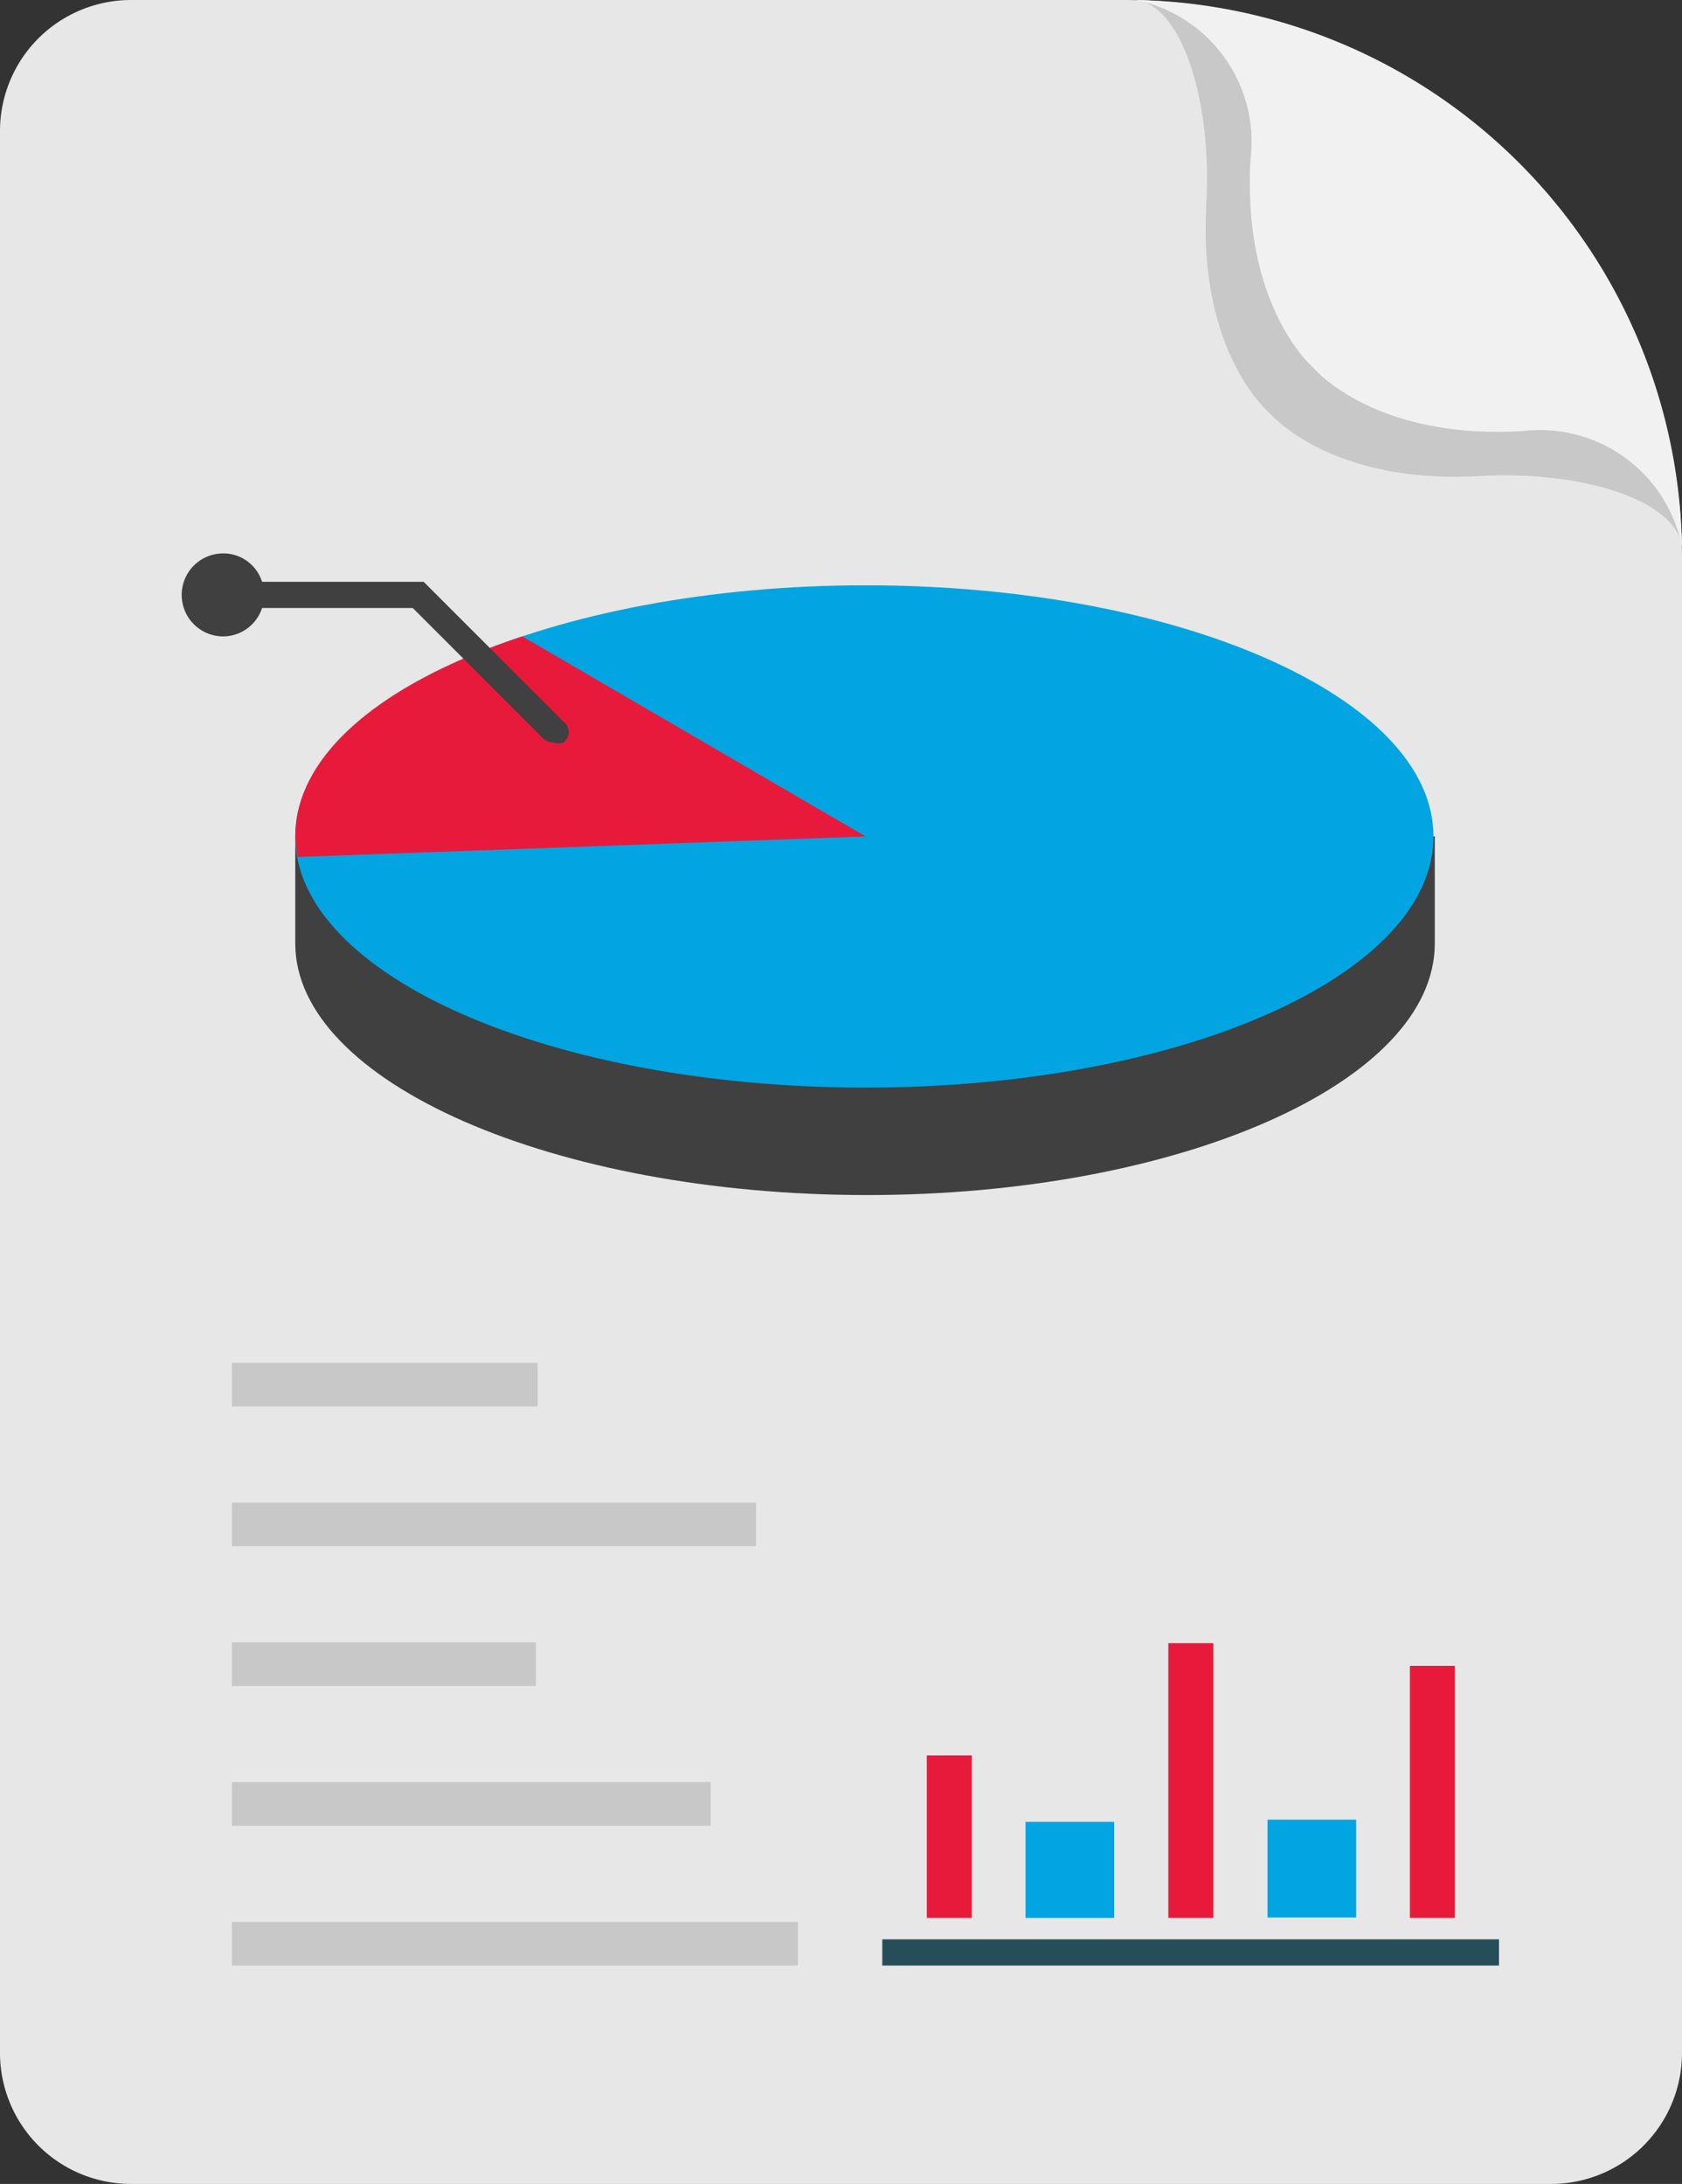
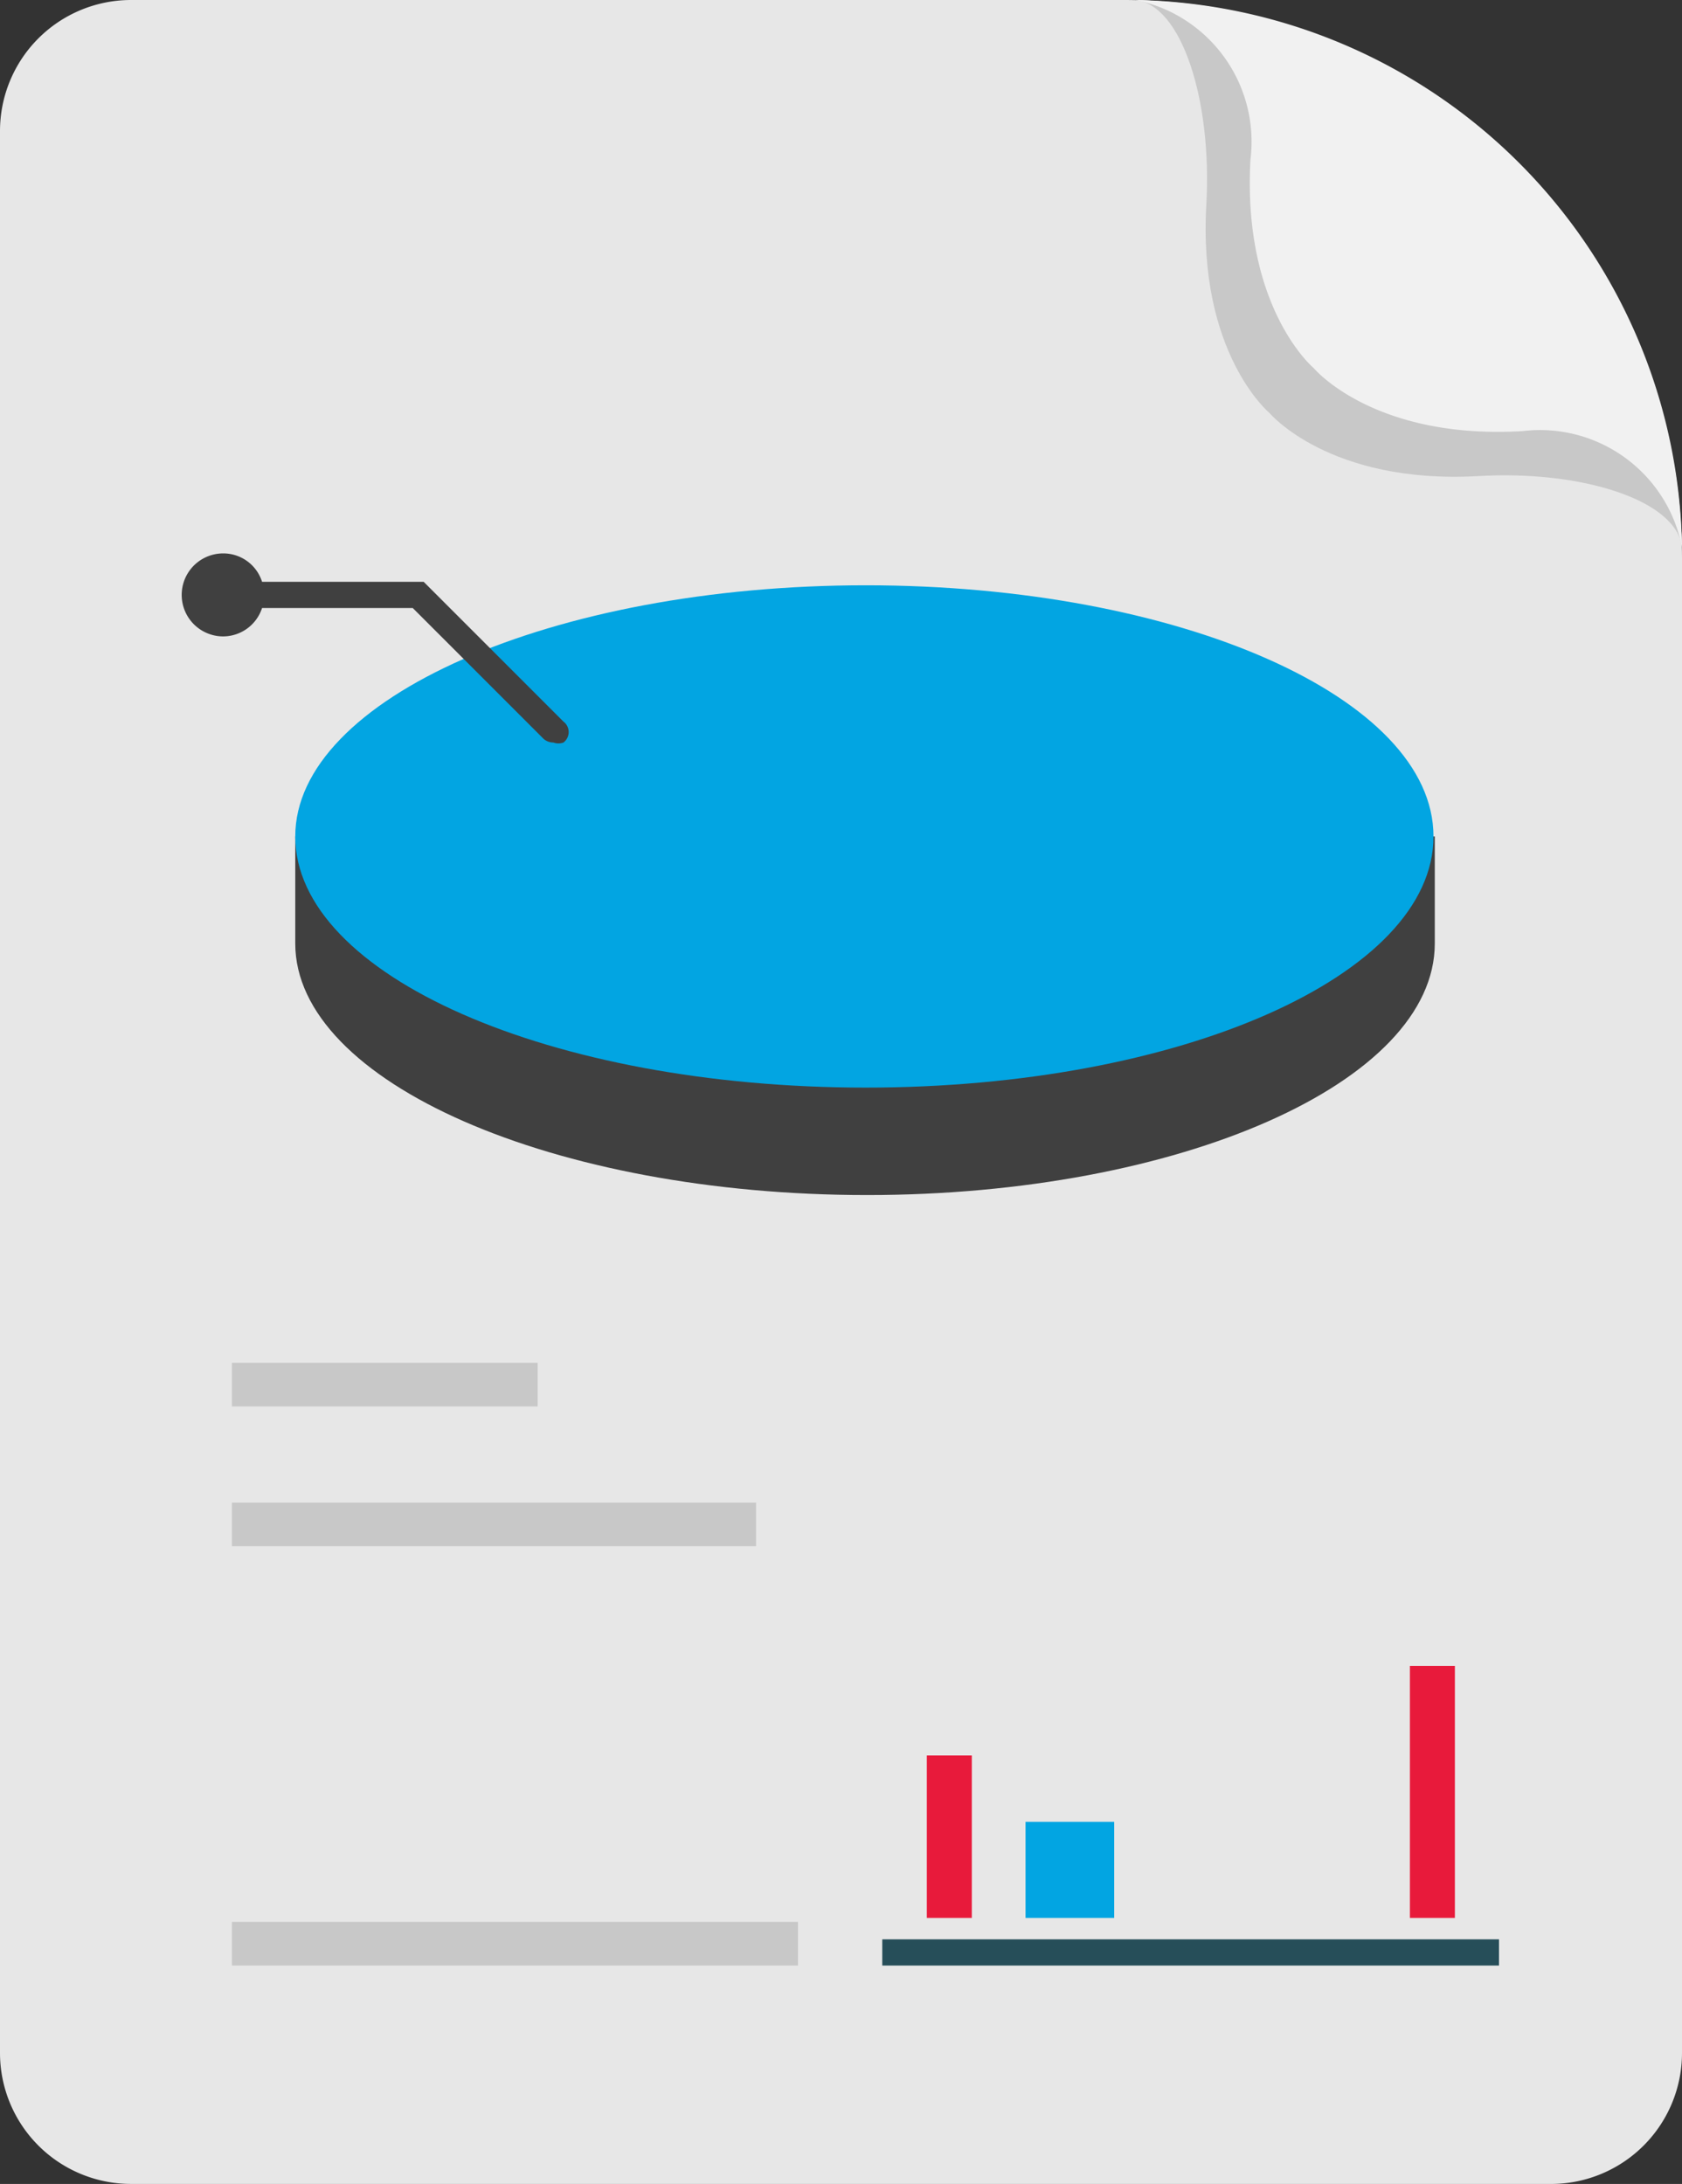
<svg xmlns="http://www.w3.org/2000/svg" viewBox="0 0 38.51 50">
  <rect x="0" y="0" width="38.51" height="50" fill="#333333" stroke="none" />
  <defs>
    <style>.cls-1{fill:#e7e7e7;}.cls-2{fill:#c8c8c8;}.cls-3{fill:#f1f1f1;}.cls-4{fill:#264e59;}.cls-5{fill:#e81a3b;}.cls-6{fill:#02a5e2;}.cls-7{fill:#404040;}</style>
  </defs>
  <g id="Layer_2" data-name="Layer 2">
    <g id="Elegant_Series" data-name="Elegant Series">
      <path class="cls-1" d="M3,50A3,3,0,0,1,0,47V3A3,3,0,0,1,3,0H25.74A12.79,12.79,0,0,1,38.51,12.77V47a3,3,0,0,1-2.95,3Z" />
      <path class="cls-2" d="M27.62,4.67c-.2,3.41,1.44,4.78,1.44,4.78s1.37,1.64,4.78,1.45c2.37-.14,4.55.55,4.67,1.63-.06-3.33-2.39-5.43-4.75-7.78S29.31.06,26,0C27.06.12,27.75,2.3,27.62,4.67Z" />
      <path class="cls-3" d="M28.63,3.65c-.19,3.41,1.45,4.78,1.45,4.78s1.37,1.64,4.78,1.44a3.31,3.31,0,0,1,3.65,2.66A12.74,12.74,0,0,0,26,0,3.31,3.31,0,0,1,28.63,3.65Z" />
      <rect class="cls-4" x="20.2" y="44.4" width="14.12" height="0.6" />
      <rect class="cls-5" x="21.22" y="40.19" width="1.03" height="3.72" />
      <rect class="cls-6" x="23.48" y="41.71" width="2.03" height="2.2" />
-       <rect class="cls-5" x="26.75" y="37.62" width="1.03" height="6.29" />
-       <rect class="cls-6" x="29.02" y="41.66" width="2.03" height="2.24" />
      <rect class="cls-5" x="32.28" y="38.14" width="1.03" height="5.77" />
      <rect class="cls-2" x="5.31" y="31.2" width="7" height="1" />
      <rect class="cls-2" x="5.31" y="34.4" width="12" height="1" />
-       <rect class="cls-2" x="5.31" y="37.6" width="6.96" height="1" />
-       <rect class="cls-2" x="5.31" y="40.8" width="10.96" height="1" />
      <rect class="cls-2" x="5.31" y="44" width="12.96" height="1" />
      <path class="cls-7" d="M8,19.15c2.1-1.95,6.58-3.3,11.8-3.3s9.7,1.35,11.79,3.3h1.26V21.6c0,3.18-5.84,5.76-13,5.76S6.76,24.78,6.76,21.6V19.15Z" />
      <path class="cls-6" d="M6.76,19.15c0,3.18,5.85,5.75,13.06,5.75s13-2.57,13-5.75S27,13.4,19.82,13.4,6.76,16,6.76,19.15Z" />
-       <path class="cls-5" d="M19.82,19.15l-13,.47a2.42,2.42,0,0,1-.06-.47c0-1.88,2-3.53,5.2-4.58Z" />
      <path class="cls-7" d="M12.9,16.52l-3.2-3.2H6a.93.93,0,0,0-.89-.65.95.95,0,1,0,0,1.9A.94.94,0,0,0,6,13.92H9.45l3,3a.35.35,0,0,0,.22.08A.34.34,0,0,0,12.9,17,.3.3,0,0,0,12.9,16.52Z" />
    </g>
  </g>
</svg>